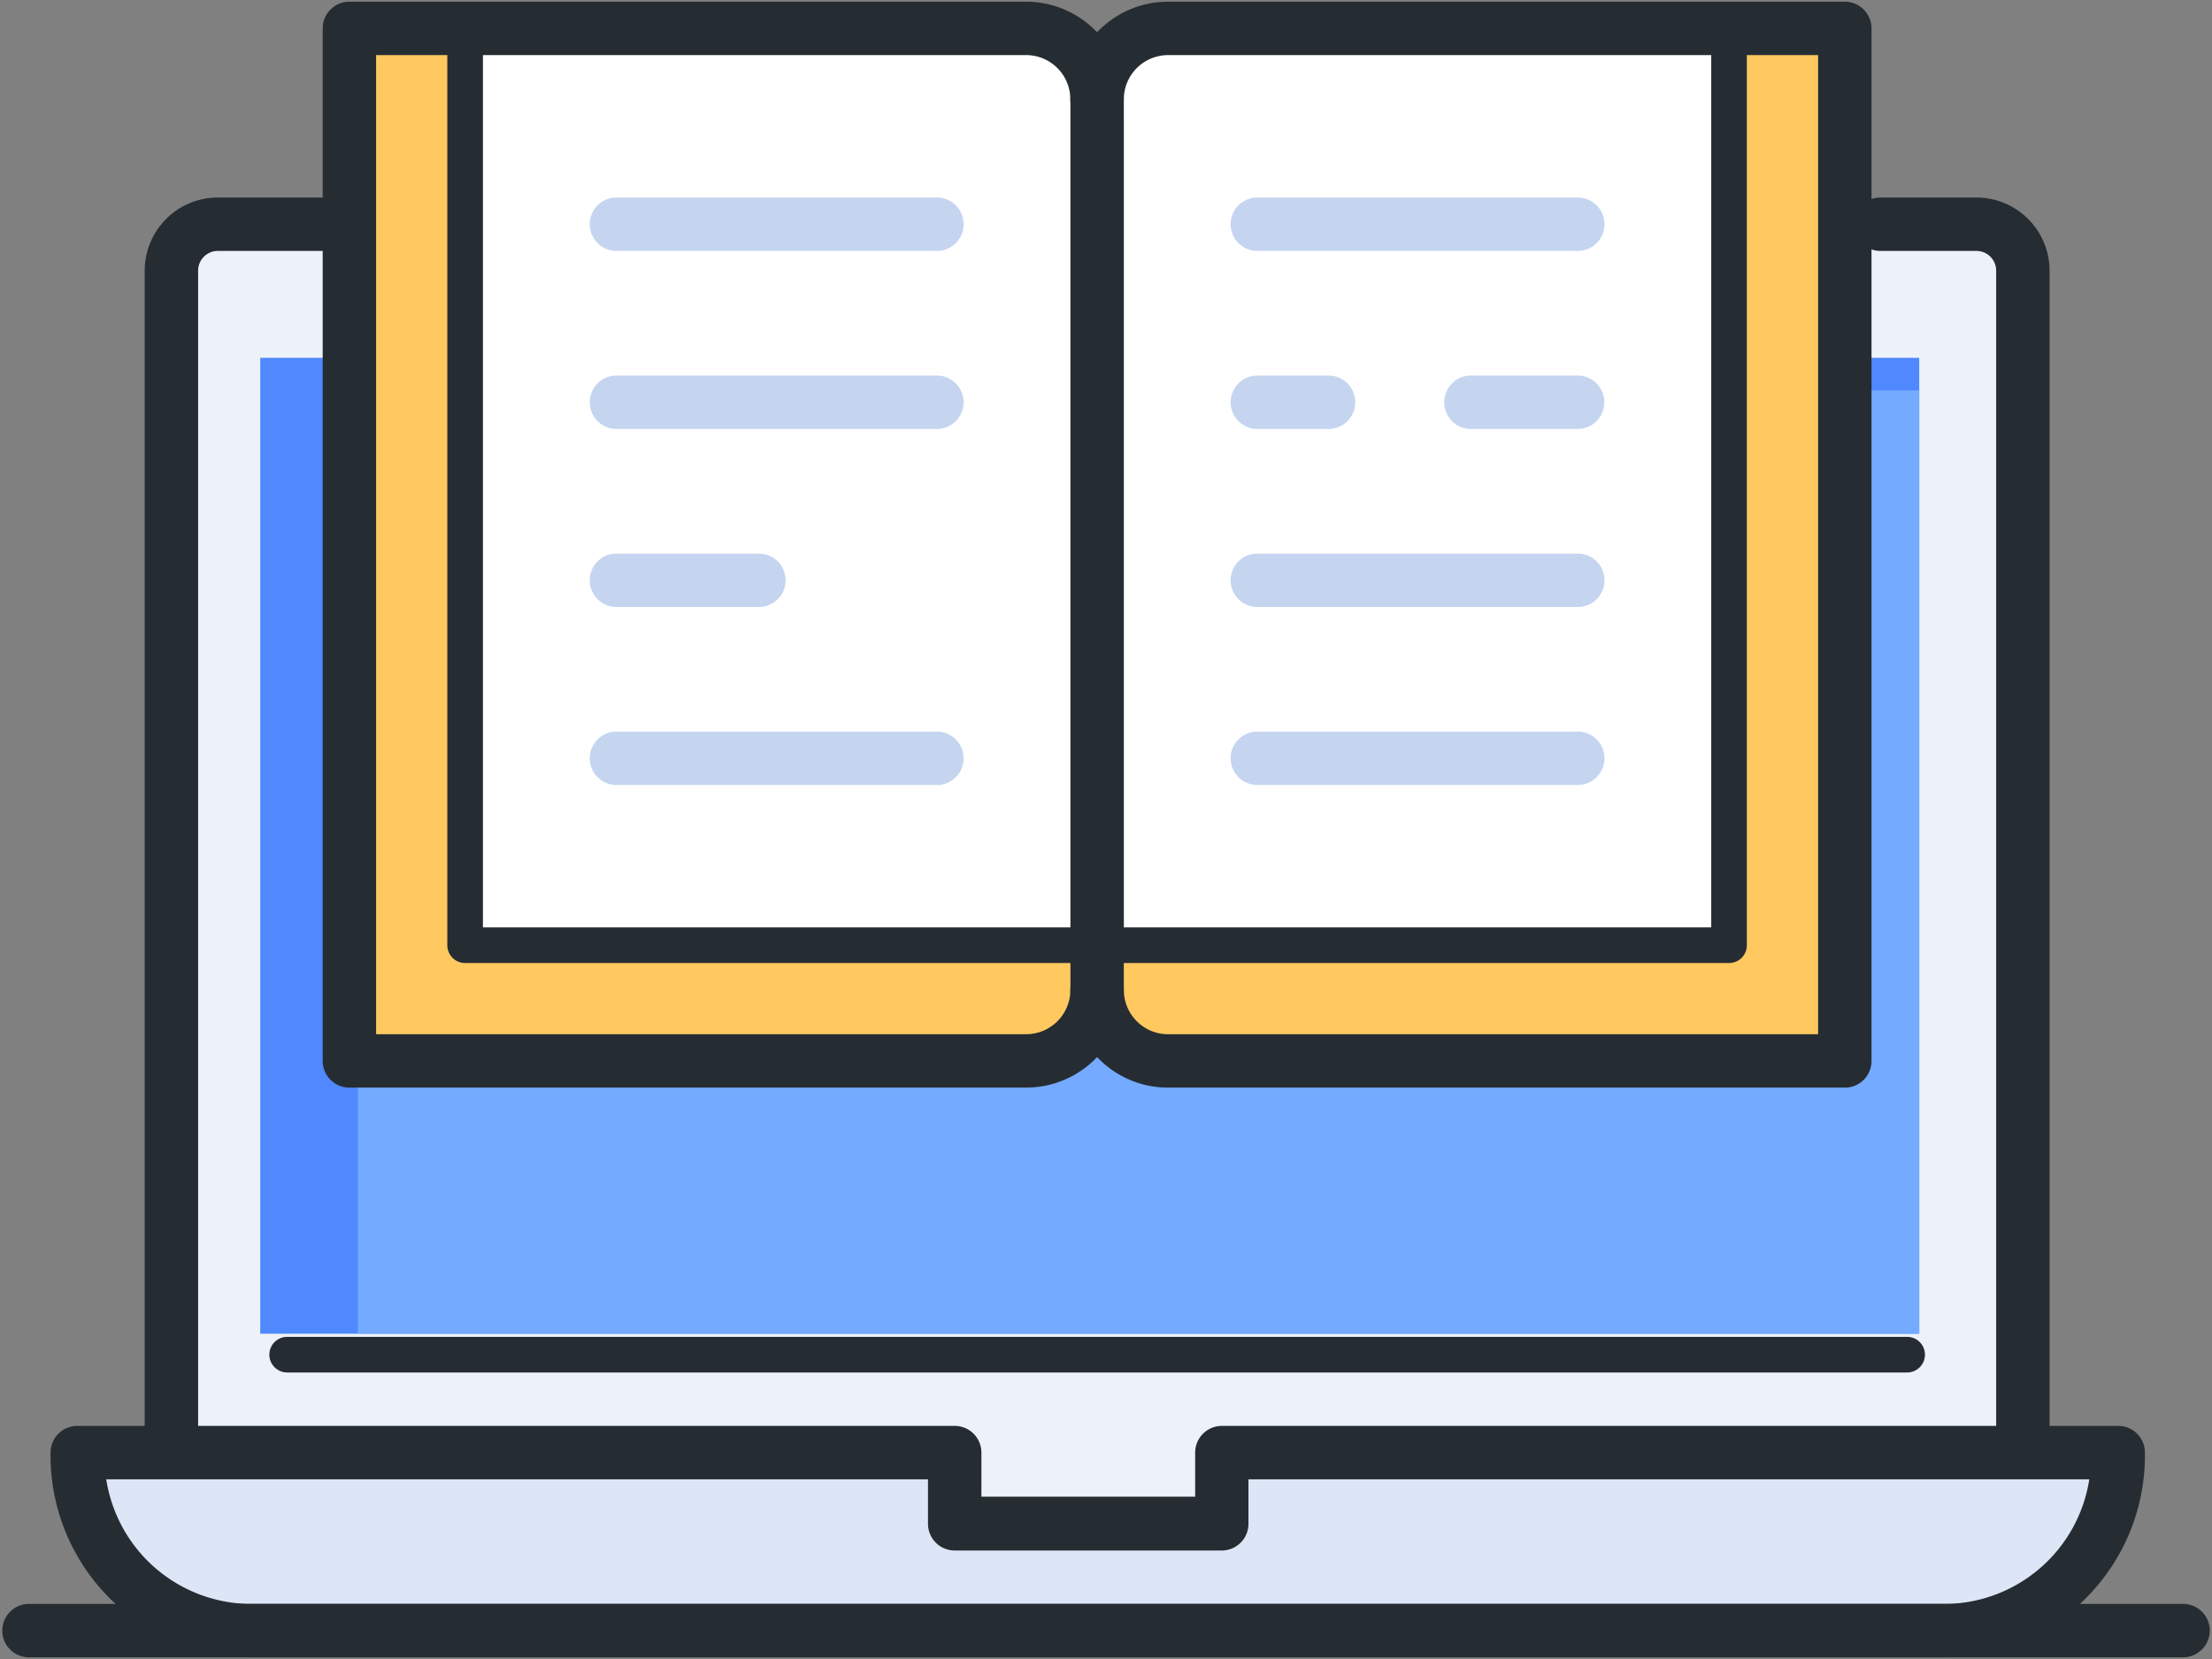
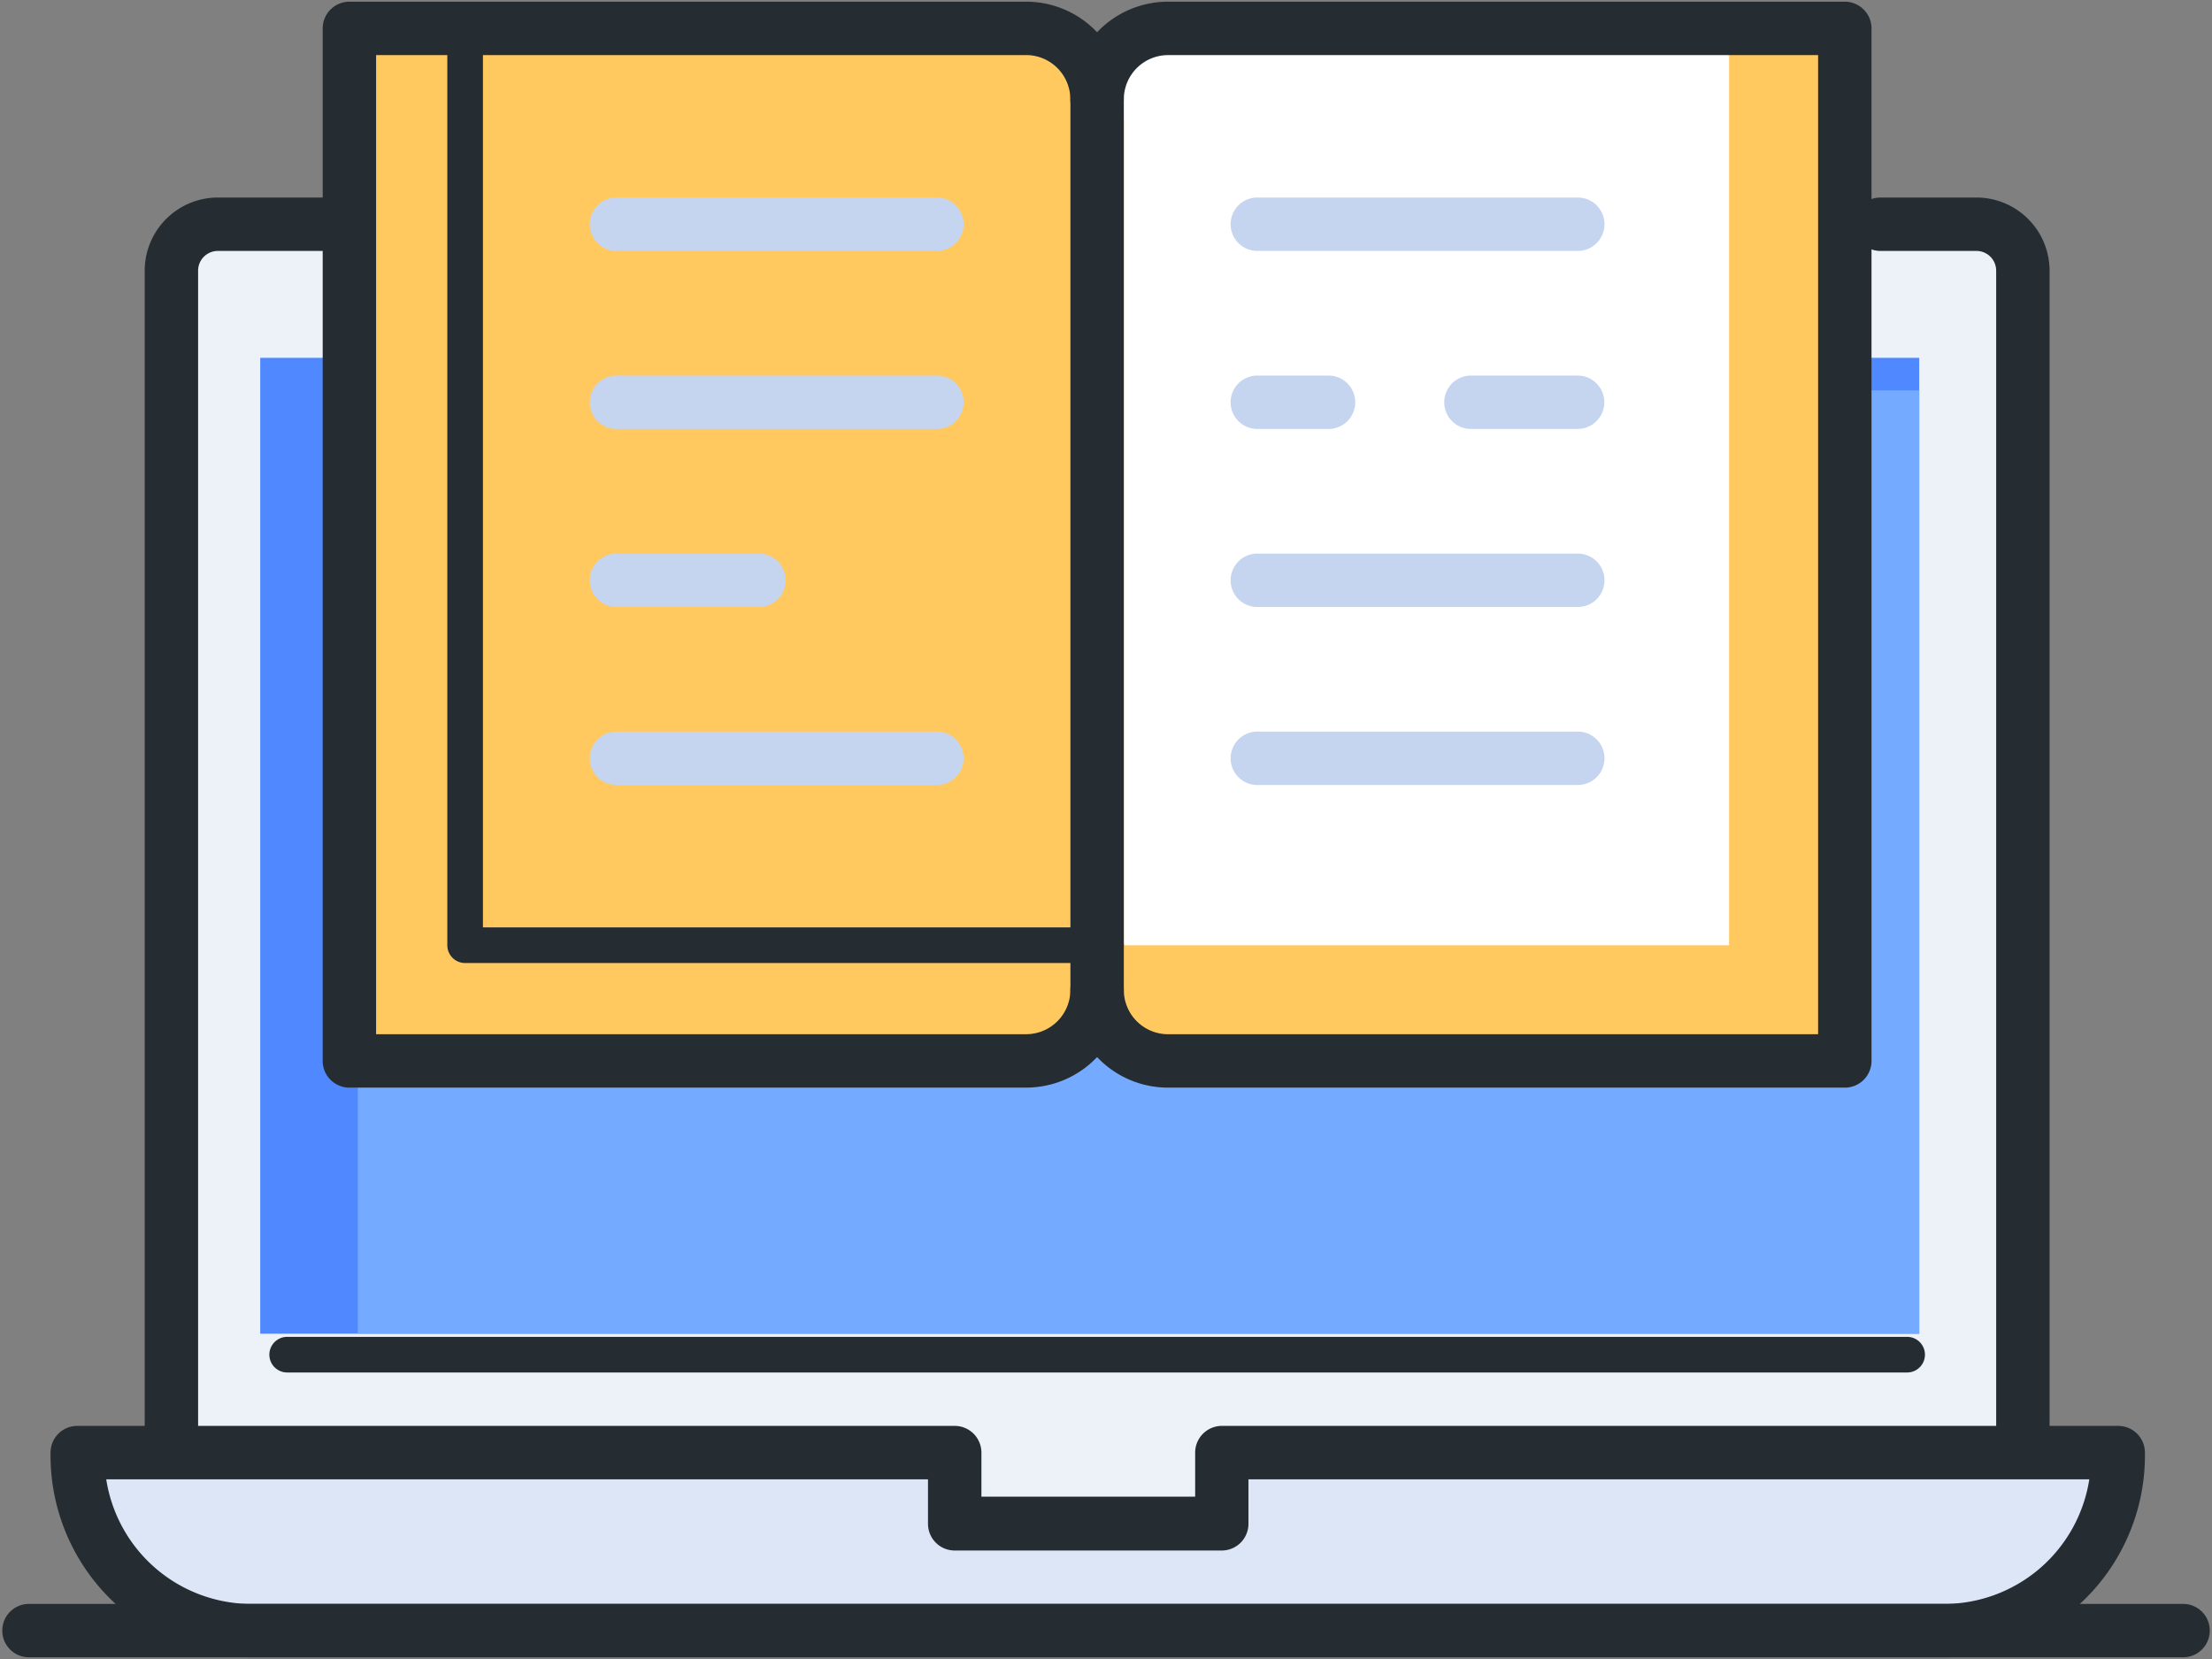
<svg xmlns="http://www.w3.org/2000/svg" width="68" height="51" viewBox="0 0 68 51">
  <rect x="0" y="0" width="68" height="51" fill="#808080" stroke="none" />
  <defs>
    <clipPath id="clip-path">
      <rect id="사각형_363" data-name="사각형 363" width="68" height="51" transform="translate(0.18 0.135)" fill="none" />
    </clipPath>
  </defs>
  <g id="q_ic01" transform="translate(0.156 0.117)">
    <rect id="사각형_360" data-name="사각형 360" width="57" height="39" transform="translate(4.844 6.883)" fill="#edf2f8" />
    <rect id="사각형_361" data-name="사각형 361" width="51" height="30" transform="translate(7.844 10.883)" fill="#4f88ff" />
    <rect id="사각형_362" data-name="사각형 362" width="48" height="29" transform="translate(10.844 11.883)" fill="#74aaff" />
    <g id="그룹_324" data-name="그룹 324" transform="translate(-0.336 -0.252)">
      <g id="그룹_323" data-name="그룹 323" clip-path="url(#clip-path)">
        <path id="패스_297" data-name="패스 297" d="M39.411,82v2.189H31.2V82H3.643A5.378,5.378,0,0,0,8.92,87.473H61.692A5.378,5.378,0,0,0,66.97,82Z" transform="translate(-1.4 -36.937)" fill="#dce6f6" />
        <path id="패스_298" data-name="패스 298" d="M62.607,33.194H83.533V2H62.607A2.606,2.606,0,0,0,60,4.607V30.588a2.607,2.607,0,0,0,2.607,2.607" transform="translate(-26.914 -0.718)" fill="#ffc960" />
        <path id="패스_299" data-name="패스 299" d="M62,29.911H81.154V2h-17.3A1.852,1.852,0,0,0,62,3.852Z" transform="translate(-27.82 -0.718)" fill="#fff" />
        <path id="패스_300" data-name="패스 300" d="M40.926,33.194H20V2H40.926a2.606,2.606,0,0,1,2.607,2.607V30.588a2.607,2.607,0,0,1-2.607,2.607" transform="translate(-8.805 -0.718)" fill="#ffc960" />
-         <path id="패스_301" data-name="패스 301" d="M45.154,29.911H26V2H43.3a1.852,1.852,0,0,1,1.852,1.852Z" transform="translate(-11.521 -0.718)" fill="#fff" />
        <path id="패스_302" data-name="패스 302" d="M43.672,12.642H33.821a.821.821,0,0,1,0-1.642h9.851a.821.821,0,1,1,0,1.642" transform="translate(-14.69 -4.793)" fill="#c5d5f0" />
        <path id="패스_303" data-name="패스 303" d="M43.672,22.642H33.821a.821.821,0,0,1,0-1.642h9.851a.821.821,0,1,1,0,1.642" transform="translate(-14.69 -9.32)" fill="#c5d5f0" />
        <path id="패스_304" data-name="패스 304" d="M79.672,12.642H69.821a.821.821,0,1,1,0-1.642h9.851a.821.821,0,1,1,0,1.642" transform="translate(-30.989 -4.793)" fill="#c5d5f0" />
        <path id="패스_305" data-name="패스 305" d="M85.1,22.642H81.821a.821.821,0,1,1,0-1.642H85.1a.821.821,0,1,1,0,1.642" transform="translate(-36.422 -9.32)" fill="#c5d5f0" />
        <path id="패스_306" data-name="패스 306" d="M72.01,22.642H69.821a.821.821,0,1,1,0-1.642H72.01a.821.821,0,1,1,0,1.642" transform="translate(-30.989 -9.32)" fill="#c5d5f0" />
        <path id="패스_307" data-name="패스 307" d="M79.672,32.642H69.821a.821.821,0,1,1,0-1.642h9.851a.821.821,0,1,1,0,1.642" transform="translate(-30.989 -13.847)" fill="#c5d5f0" />
        <path id="패스_308" data-name="패스 308" d="M79.672,42.642H69.821a.821.821,0,1,1,0-1.642h9.851a.821.821,0,1,1,0,1.642" transform="translate(-30.989 -18.375)" fill="#c5d5f0" />
        <path id="패스_309" data-name="패스 309" d="M43.672,42.642H33.821a.821.821,0,1,1,0-1.642h9.851a.821.821,0,1,1,0,1.642" transform="translate(-14.69 -18.375)" fill="#c5d5f0" />
        <path id="패스_310" data-name="패스 310" d="M38.2,32.642H33.821a.821.821,0,0,1,0-1.642H38.2a.821.821,0,1,1,0,1.642" transform="translate(-14.69 -13.847)" fill="#c5d5f0" />
      </g>
    </g>
    <g id="그룹_326" data-name="그룹 326" transform="translate(-0.336 -0.252)">
      <g id="그룹_325" data-name="그룹 325" clip-path="url(#clip-path)">
        <path id="패스_311" data-name="패스 311" d="M67.041,91.642H.821A.821.821,0,1,1,.821,90h66.22a.821.821,0,0,1,0,1.642" transform="translate(0.25 -40.559)" fill="#252d32" />
        <path id="패스_312" data-name="패스 312" d="M61,87.114H8.813a6.205,6.205,0,0,1-6.1-6.294A.821.821,0,0,1,3.535,80H30.508a.821.821,0,0,1,.821.821v1.368H37.9V80.821A.821.821,0,0,1,38.717,80H66.276a.821.821,0,0,1,.821.821A6.205,6.205,0,0,1,61,87.114M4.425,81.642a4.523,4.523,0,0,0,4.387,3.831H61a4.523,4.523,0,0,0,4.387-3.831H39.538V83.01a.821.821,0,0,1-.821.821H30.508a.821.821,0,0,1-.821-.821V81.642Z" transform="translate(-0.979 -36.031)" fill="#252d32" />
        <path id="패스_313" data-name="패스 313" d="M65.349,76.095h-49.8a.547.547,0,0,1,0-1.095h49.8a.547.547,0,0,1,0,1.095" transform="translate(-6.541 -33.768)" fill="#252d32" />
        <path id="패스_314" data-name="패스 314" d="M8.821,49.856A.821.821,0,0,1,8,49.035V13.248A2.251,2.251,0,0,1,10.248,11h3.5a.821.821,0,1,1,0,1.642h-3.5a.607.607,0,0,0-.606.606V49.035a.821.821,0,0,1-.821.821" transform="translate(-3.372 -4.793)" fill="#252d32" />
        <path id="패스_315" data-name="패스 315" d="M109.2,49.856a.821.821,0,0,1-.821-.821V13.248a.607.607,0,0,0-.606-.606h-2.951a.821.821,0,1,1,0-1.642h2.951a2.251,2.251,0,0,1,2.248,2.248V49.035a.821.821,0,0,1-.821.821" transform="translate(-46.834 -4.793)" fill="#252d32" />
-         <path id="패스_316" data-name="패스 316" d="M80.249,30.458h-19.7a.547.547,0,0,1,0-1.095H79.7V2.547a.547.547,0,0,1,1.095,0V29.911a.547.547,0,0,1-.547.547" transform="translate(-26.914 -0.718)" fill="#252d32" />
        <path id="패스_317" data-name="패스 317" d="M83.806,33.383H63a3,3,0,0,1-3-3V3a3,3,0,0,1,3-3H83.806a.821.821,0,0,1,.821.821V32.563a.821.821,0,0,1-.821.821M63,1.642A1.361,1.361,0,0,0,61.642,3V30.382A1.361,1.361,0,0,0,63,31.742H82.985V1.642Z" transform="translate(-26.914 0.187)" fill="#252d32" />
        <path id="패스_318" data-name="패스 318" d="M45.249,30.458h-19.7A.547.547,0,0,1,25,29.911V2.547a.547.547,0,0,1,1.095,0V29.363H45.249a.547.547,0,0,1,0,1.095" transform="translate(-11.069 -0.718)" fill="#252d32" />
        <path id="패스_319" data-name="패스 319" d="M39.626,33.383H18.821A.821.821,0,0,1,18,32.563V.821A.821.821,0,0,1,18.821,0H39.626a3,3,0,0,1,3,3,.821.821,0,1,1-1.642,0,1.361,1.361,0,0,0-1.359-1.359H19.642v30.1H39.626a1.361,1.361,0,0,0,1.359-1.359.821.821,0,1,1,1.642,0,3,3,0,0,1-3,3" transform="translate(-7.9 0.187)" fill="#252d32" />
      </g>
    </g>
  </g>
</svg>